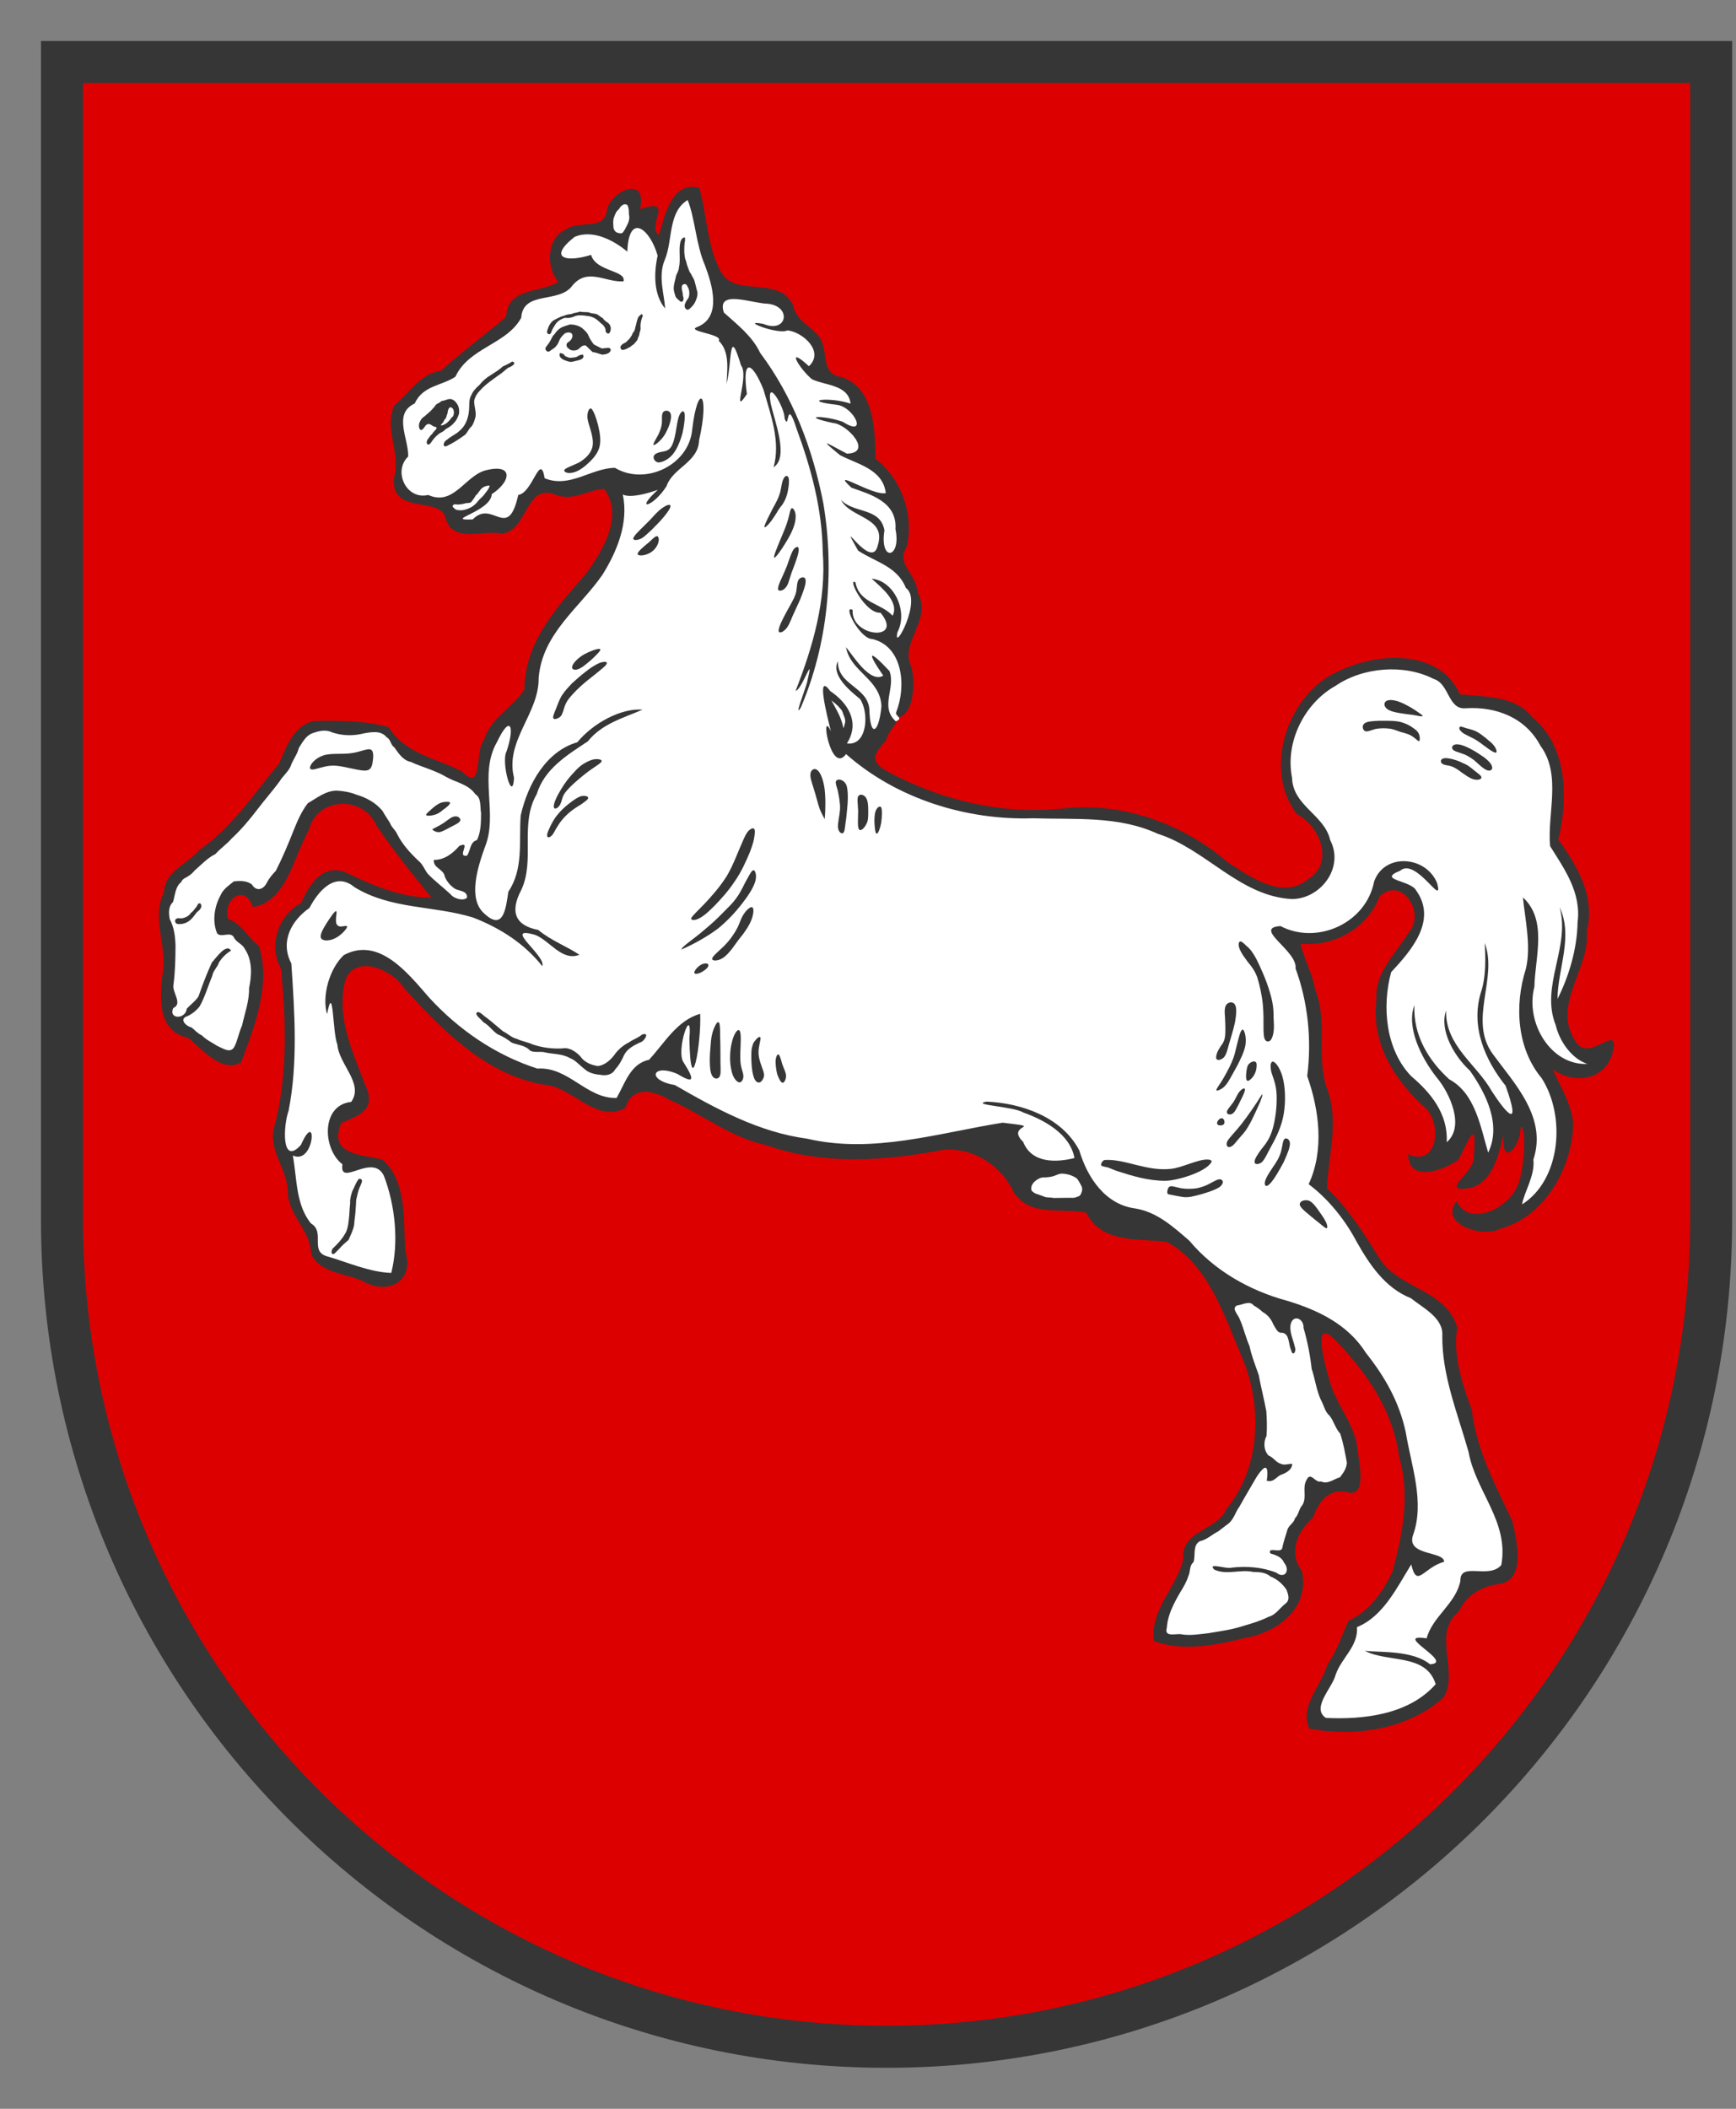
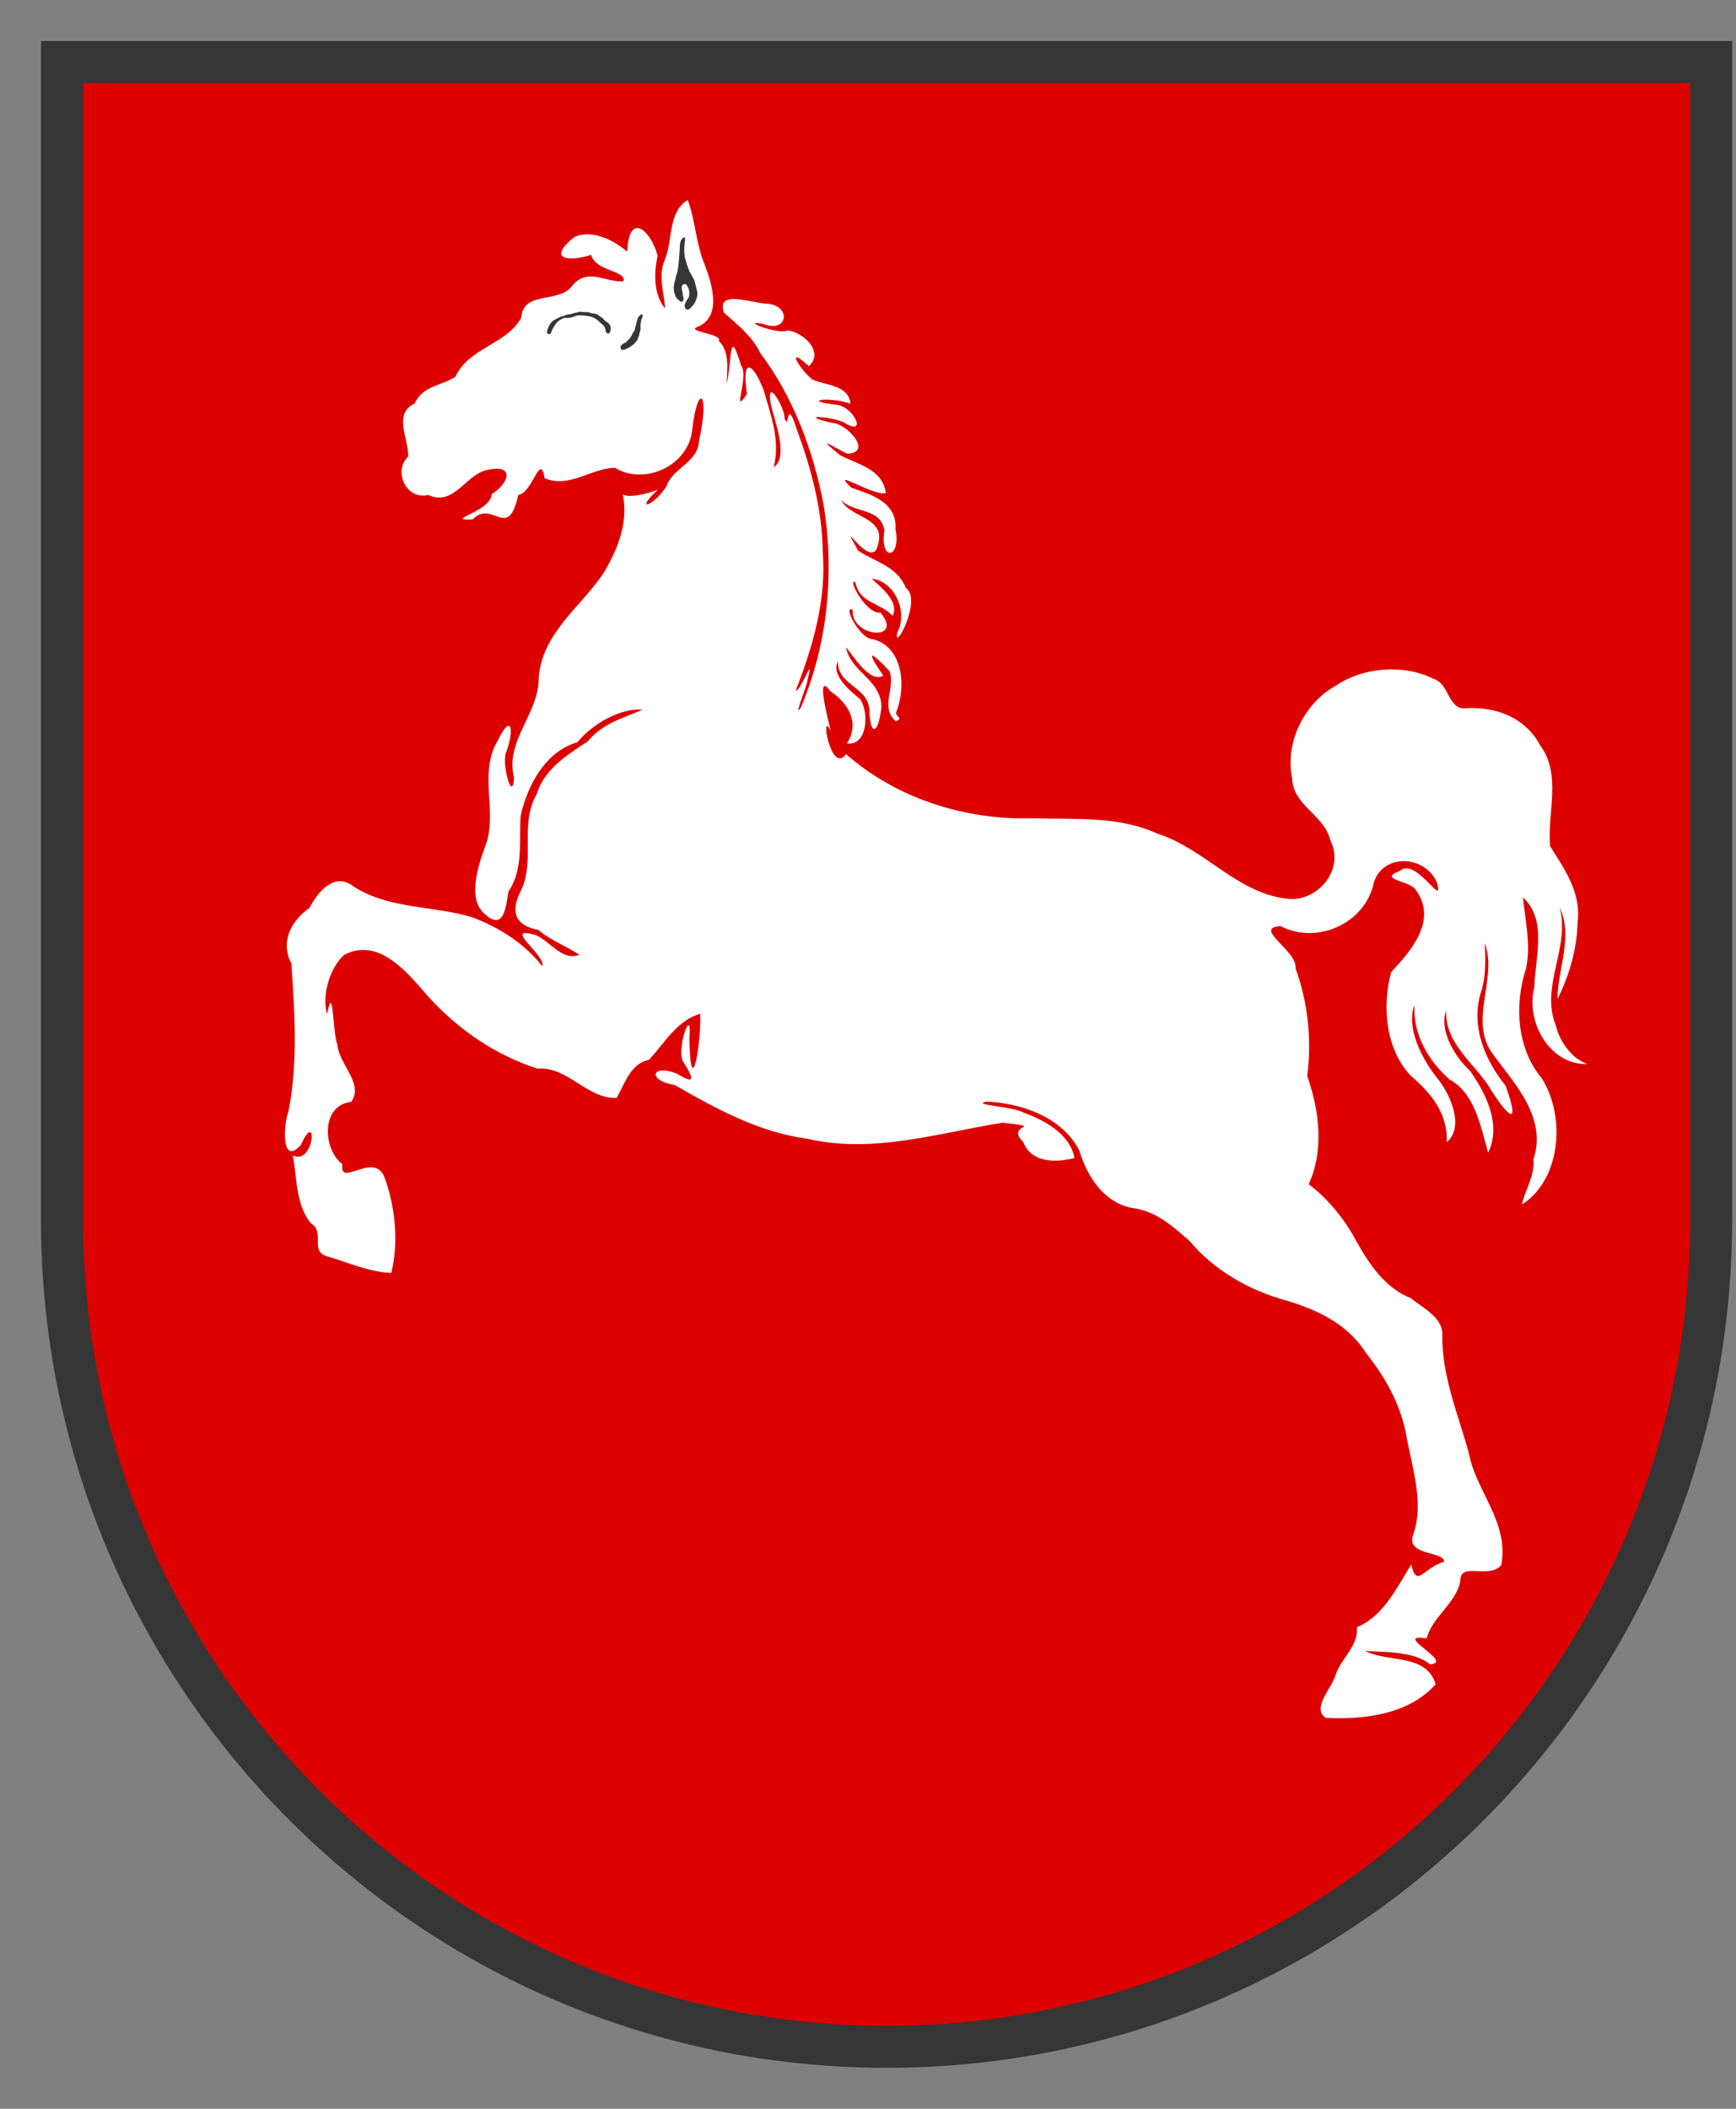
<svg xmlns="http://www.w3.org/2000/svg" width="28" height="34" viewBox="0 0 28 34" fill="none">
  <rect x="0" y="0" width="28" height="34" fill="#808080" stroke="none" />
  <path fill-rule="evenodd" clip-rule="evenodd" d="M1 1V19.669C1.003 27.032 6.956 33 14.3 33C21.643 33 27.597 27.032 27.599 19.669V1H1Z" fill="#DD0000" stroke="#363636" stroke-width="0.678" stroke-miterlimit="10" />
-   <path fill-rule="evenodd" clip-rule="evenodd" d="M14.497 11.565C14.746 11.496 14.761 11.008 14.703 10.76C14.492 10.356 15.05 10.005 14.798 9.543C14.786 9.258 14.439 9.089 14.625 8.816C14.749 8.284 14.525 7.709 14.119 7.393C14.115 6.917 14.096 6.256 13.574 6.079C13.226 6.036 13.37 5.675 13.224 5.446C13.069 5.24 12.841 5.179 12.784 4.904C12.528 4.427 11.829 4.821 11.609 4.35C11.4 3.941 11.399 3.448 11.278 3.029C10.841 2.911 10.719 3.473 10.629 3.789C10.411 3.641 10.909 3.166 10.322 3.374C10.445 2.833 9.903 3.054 9.794 3.354C9.771 3.745 9.342 3.531 9.113 3.707C8.814 3.843 8.806 4.327 9.008 4.543C8.74 4.723 8.178 4.627 8.164 5.108C7.816 5.405 7.459 5.66 7.114 5.977C6.781 6.017 6.606 6.337 6.362 6.534C6.184 6.916 6.473 7.295 6.355 7.698C6.283 8.319 7.125 7.986 7.187 8.363C7.319 8.771 7.802 8.532 8.091 8.605C8.523 8.554 8.468 7.778 8.965 7.977C9.235 8.09 9.511 7.887 9.743 7.883C10.068 8.307 9.716 8.894 9.446 9.256C8.997 9.776 8.459 10.348 8.459 11.111C8.277 11.411 7.908 11.569 7.802 11.942C7.653 12.107 7.798 12.789 7.454 12.44C7.039 12.219 6.54 12.163 6.27 11.724C5.891 11.616 5.456 11.616 5.065 11.624C4.736 11.696 4.617 12.04 4.501 12.311C4.112 12.776 3.732 13.355 3.212 13.706C3.021 13.936 2.655 14.042 2.643 14.392C2.43 14.812 2.719 15.286 2.615 15.746C2.574 16.156 2.562 16.63 3.039 16.736C3.276 16.934 3.581 17.301 3.888 17.13C4.108 16.541 4.371 15.878 4.178 15.252C3.99 15.114 3.905 14.89 3.677 14.817C3.586 14.502 3.95 14.235 4.08 14.626C4.629 14.528 4.732 13.818 4.983 13.378C5.116 12.845 5.862 12.823 6.07 13.307C6.336 13.703 6.677 14.125 6.96 14.474C6.456 14.473 5.984 14.262 5.545 14.052C5.178 13.94 4.984 14.277 4.856 14.56C4.49 14.754 4.319 15.244 4.533 15.62C4.612 16.451 4.639 17.293 4.442 18.102C4.283 18.541 4.654 18.831 4.641 19.245C4.675 19.624 5.007 19.837 5.017 20.213C5.17 20.555 5.616 20.517 5.915 20.688C6.322 20.872 6.687 20.613 6.533 20.158C6.51 19.672 6.558 19.02 6.165 18.695C5.856 18.614 5.284 18.63 5.503 18.106C5.792 17.98 6.082 17.896 5.888 17.488C5.684 16.95 5.415 16.395 5.572 15.792C5.749 15.374 6.342 15.642 6.523 15.938C7.142 16.616 7.837 17.326 8.77 17.488C9.23 17.512 9.604 18.119 10.086 17.864C10.195 17.508 10.519 17.57 10.791 17.729C11.316 17.958 11.779 18.338 12.348 18.459C13.265 18.789 14.258 18.72 15.199 18.541C15.685 18.49 16.152 18.784 16.352 19.227C16.63 19.63 17.129 19.468 17.52 19.552C17.768 20.052 18.358 19.964 18.819 20.022C19.476 20.378 19.738 21.181 20.018 21.85C20.37 22.645 20.339 23.656 19.782 24.328C19.626 24.691 19.045 24.66 19.084 25.146C18.99 25.568 18.543 25.963 18.609 26.455C19.063 26.637 19.623 26.521 20.092 26.406C20.59 26.322 21.134 25.933 20.998 25.329C20.774 25.032 20.922 24.695 21.173 24.475C21.272 24.215 21.41 24.014 21.699 24.048C22.075 24.189 21.911 23.56 21.891 23.334C21.837 22.933 21.533 22.633 21.436 22.231C21.36 21.966 21.147 21.181 21.565 21.634C22.051 22.146 22.471 22.747 22.567 23.492C22.748 24.106 22.619 24.743 22.46 25.34C22.301 25.669 22.08 25.984 21.75 26.13C21.641 26.372 21.566 26.612 21.409 26.839C21.312 27.18 20.948 27.523 21.12 27.871C21.856 28.009 22.711 27.885 23.287 27.365C23.536 26.934 23.09 26.343 23.526 25.986C23.663 25.698 23.91 25.571 24.212 25.533C24.609 25.442 24.463 24.841 24.396 24.534C24.125 23.954 23.813 23.387 23.737 22.727C23.581 22.307 23.431 21.851 23.503 21.403C23.323 20.777 22.532 20.784 22.231 20.259C21.988 19.873 21.741 19.476 21.402 19.159C21.421 18.636 21.606 18.08 21.402 17.55C21.223 17.046 21.422 16.469 21.212 15.956C21.168 15.695 21.031 15.456 20.974 15.214C21.508 15.27 22.052 14.973 22.251 14.454C22.593 14.113 23.012 14.712 22.718 15.038C22.518 15.376 22.17 15.669 22.2 16.121C22.107 16.843 22.526 17.458 23.019 17.89C23.272 18.211 23.145 18.815 22.713 18.607C22.714 19.087 23.31 18.863 23.528 18.691C23.725 18.296 23.823 18.031 23.766 18.698C23.737 18.937 23.2 19.232 23.718 19.153C24.089 19.049 24.176 18.597 24.255 18.282C24.2 18.844 24.523 18.505 24.527 18.175C24.619 18.115 24.597 18.897 24.464 19.143C24.308 19.488 23.697 19.787 23.494 19.367C23.199 19.73 23.917 19.969 24.202 19.809C24.904 19.619 25.351 18.853 25.374 18.129C25.352 17.798 25.166 17.523 25.043 17.239C25.376 17.483 25.863 17.428 26.002 17.001C26.16 16.412 25.628 17.183 25.403 16.777C25.027 16.192 25.648 15.625 25.593 15.016C25.737 14.465 25.435 13.947 25.133 13.539C25.299 12.859 25.279 12.025 24.71 11.559C24.43 11.205 23.937 11.241 23.545 11.193C23.221 10.459 22.225 10.516 21.608 10.814C20.791 11.149 20.342 12.385 20.922 13.13C21.294 13.317 21.529 13.928 21.09 14.179C20.691 14.515 20.154 14.131 19.799 13.9C19.081 13.281 18.13 12.939 17.184 13.031C16.185 13.148 15.161 12.903 14.282 12.42C14.011 12.258 14.116 12.134 14.289 11.94C14.331 11.785 14.444 11.701 14.497 11.565L14.497 11.565Z" fill="#363636" />
  <path fill-rule="evenodd" clip-rule="evenodd" d="M14.449 11.63C14.184 11.395 14.451 11.093 14.346 10.819C14.014 10.465 13.97 10.494 14.246 10.893C14.031 11.025 13.751 10.557 13.645 10.435C13.719 10.837 14.199 10.944 14.217 11.388C14.174 11.828 14.033 11.905 14.022 11.432C13.989 11.068 13.508 11.049 13.514 10.661C13.401 10.882 13.701 11.133 13.871 11.269C14.022 11.486 13.991 12.034 13.66 11.986C13.88 11.639 13.666 11.325 13.39 11.142C13.162 10.826 13.331 11.511 13.402 11.79C13.219 11.402 13.396 12.506 13.646 12.158C14.467 12.883 15.592 13.227 16.659 13.193C17.332 13.216 18.034 13.149 18.671 13.442C19.448 13.688 19.987 14.445 20.829 14.495C21.286 14.502 21.691 13.998 21.454 13.543C21.365 13.14 20.849 12.99 20.84 12.54C20.722 11.957 21.048 11.331 21.541 11.058C21.982 10.756 22.645 10.701 23.125 10.947C23.382 11.026 23.351 11.449 23.645 11.419C24.125 11.39 24.602 11.565 24.844 12.021C25.192 12.492 24.952 13.114 25.002 13.643C25.232 14.011 25.506 14.387 25.445 14.87C25.437 15.302 25.304 15.744 25.121 16.106C25.125 15.612 25.379 15.105 25.155 14.627C25.333 15.269 24.839 15.897 25.092 16.528C25.16 16.812 25.366 17.077 25.603 17.153C25.016 17.183 24.596 16.491 24.748 15.911C24.759 15.432 24.963 14.838 24.564 14.469C24.588 14.765 24.702 15.248 24.611 15.62C24.422 16.213 24.468 16.909 24.866 17.384C25.26 18.001 25.173 19.023 24.55 19.418C24.577 19.232 24.762 18.953 24.732 18.696C24.957 18.016 24.427 17.472 24.078 16.995C23.677 16.448 24.164 15.776 23.947 15.204C23.959 15.409 23.973 15.745 23.886 15.999C23.716 16.554 23.955 17.094 24.284 17.506C24.543 18.23 24.296 17.957 24.059 17.59C23.817 17.16 23.309 16.859 23.324 16.294C23.211 16.611 23.459 17.035 23.708 17.262C23.965 17.626 24.221 18.132 24.003 18.584C23.882 18.181 23.797 17.628 23.375 17.402C23.043 17.1 22.791 16.693 22.813 16.207C22.677 16.565 22.928 17.06 23.166 17.364C23.386 17.623 23.63 18.163 23.334 18.416C23.358 17.957 23.075 17.616 22.759 17.349C22.351 16.923 22.286 16.232 22.438 15.674C22.753 15.336 23.19 14.842 22.84 14.355C22.748 14.189 22.203 14.191 22.582 14.039C22.841 13.815 23.289 14.657 23.18 14.24C23.004 13.8 22.333 13.744 22.164 14.21C22.032 14.892 21.238 15.238 20.653 14.931C20.194 14.961 20.933 15.329 20.896 15.615C21.096 16.156 21.159 16.766 21.084 17.349C21.28 17.904 21.36 18.549 21.107 19.093C21.402 19.31 21.686 19.651 21.874 20.007C22.086 20.385 22.34 20.767 22.755 20.93C22.952 21.089 23.282 21.247 23.263 21.535C23.255 22.173 23.513 22.796 23.686 23.408C23.799 24.043 24.344 24.536 24.214 25.233C24.015 25.468 23.547 25.173 23.555 25.486C23.484 25.855 23.105 26.061 23.01 26.415C22.425 26.326 23.479 26.811 23.065 26.833C22.779 26.605 22.278 26.645 22.015 26.616C22.382 26.811 23.003 26.653 23.156 27.154C22.724 27.645 21.994 27.727 21.385 27.698C21.143 27.537 21.49 27.216 21.543 27C21.642 26.721 21.907 26.547 21.887 26.234C22.308 26.063 22.529 25.6 22.762 25.223C22.855 25.62 22.957 25.271 23.292 25.181C23.296 25.005 22.675 25.09 22.791 24.75C22.983 24.217 22.761 23.628 22.673 23.09C22.567 22.597 22.332 22.192 22.032 21.814C21.739 21.35 21.257 21.123 20.763 20.973C20.15 20.808 19.584 20.483 19.184 20.005C18.922 19.779 18.664 19.542 18.311 19.484C17.833 19.421 17.542 18.998 17.408 18.548C17.124 18.003 16.465 17.785 15.912 17.761C15.64 17.815 16.341 17.837 16.503 17.936C16.841 18.056 17.26 18.282 17.33 18.671C17.049 18.742 16.642 18.764 16.503 18.411C16.197 18.113 16.899 18.188 16.172 18.101C15.133 18.267 14.077 18.607 13.019 18.359C12.246 18.257 11.552 17.879 10.884 17.494C10.422 17.417 10.516 17.14 10.928 17.316C11.2 17.481 11.206 17.412 11.028 17.133C10.889 16.948 11.172 16.153 11.119 16.744C11.139 17.806 11.315 16.82 11.293 16.345C10.917 16.455 10.721 16.814 10.468 17.087C10.165 17.15 10.08 17.471 9.945 17.702C9.463 17.719 9.168 17.193 8.668 17.229C7.998 17.013 7.405 16.611 6.919 16.081C6.58 15.692 6.113 15.095 5.545 15.399C5.312 15.619 5.189 16.059 5.275 16.352C5.38 15.806 5.363 16.661 5.441 16.838C5.462 17.158 5.875 17.471 5.664 17.766C5.175 17.817 5.201 18.525 5.523 18.772C5.468 19.155 6.009 18.576 6.192 18.958C6.377 19.441 6.434 20.03 6.311 20.523C5.965 20.513 5.592 20.347 5.27 20.254C4.992 20.17 5.251 19.865 5.015 19.725C4.769 19.423 4.791 19 4.723 18.63C5.079 18.795 5.124 17.849 4.854 18.459C4.537 18.81 4.567 18.151 4.655 17.908C4.808 17.129 4.751 16.313 4.699 15.534C4.511 15.176 4.708 14.835 4.991 14.639C5.132 14.369 5.404 14.043 5.718 14.304C6.308 14.666 6.995 14.597 7.632 14.794C8.065 14.962 8.458 15.212 8.746 15.577C8.816 15.413 8.084 14.913 8.634 15.074C8.868 15.166 9.065 15.504 9.345 15.394C9.156 15.264 8.879 15.161 8.681 14.993C8.318 14.924 8.217 14.71 8.406 14.352C8.637 13.864 8.375 13.286 8.658 12.802C8.782 12.39 9.164 12.164 9.481 11.953C9.709 11.668 10.051 11.577 10.364 11.442C10.022 11.413 9.567 11.657 9.311 11.968C8.812 12.11 8.512 12.639 8.398 13.15C8.368 13.574 8.447 14.008 8.199 14.377C8.159 14.652 8.118 15.018 7.81 14.728C7.541 14.491 7.706 13.98 7.819 13.663C8.043 13.119 7.71 12.489 8.019 11.958C8.236 11.503 8.304 11.723 8.171 12.112C8.076 12.286 8.267 12.968 8.291 12.542C8.139 11.943 8.695 11.509 8.688 10.932C8.744 10.213 9.353 9.796 9.719 9.264C9.948 8.895 10.143 8.436 10.045 7.972C10.193 8.058 10.659 7.881 10.612 7.896C10.22 8.252 10.534 8.179 10.751 7.838C10.852 7.539 11.264 7.458 11.276 7.096C11.451 6.333 11.257 6.151 11.165 6.921C11.115 7.505 10.402 7.834 9.919 7.543C9.535 7.546 9.191 7.877 8.785 7.711C8.712 7.277 8.594 7.948 8.359 7.98C8.19 8.738 7.948 8.044 7.625 8.374C7.133 8.396 7.92 8.252 7.931 7.967C8.246 7.765 8.29 7.462 7.822 7.586C7.494 7.684 7.312 8.164 6.907 7.98C6.555 8.066 6.333 7.599 6.584 7.36C6.592 7.074 6.335 6.67 6.688 6.506C6.822 6.213 7.122 6.223 7.345 6.074C7.564 5.602 8.172 5.555 8.407 5.123C8.436 4.676 9.025 4.903 9.235 4.6C9.482 4.31 9.769 4.557 10.057 4.536C10.105 4.356 9.608 4.381 9.534 4.109C9.154 4.23 8.818 4.176 9.267 3.82C9.566 3.69 9.917 3.887 10.118 4.058C10.141 3.409 10.488 3.696 10.607 4.122C10.545 4.402 10.54 4.746 10.726 4.973C10.723 4.771 10.605 4.456 10.724 4.185C10.854 3.873 10.771 3.421 11.091 3.225C11.21 3.517 11.226 3.947 11.37 4.277C11.486 4.586 11.648 5.11 11.249 5.271C11.044 5.343 11.671 5.385 11.592 5.494C11.773 5.668 11.729 5.958 11.719 6.188C11.811 5.827 11.751 5.228 11.952 5.891C12.09 6.068 11.788 6.742 12.047 6.353C11.962 5.749 12.138 5.839 12.315 6.284C12.43 6.685 12.593 7.121 12.477 7.533C12.729 7.374 12.492 6.79 12.429 6.498C12.359 6.06 12.659 6.574 12.655 6.747C12.734 6.969 12.675 6.37 12.85 6.918C13.085 7.556 13.262 8.214 13.27 8.905C13.331 9.675 13.109 10.43 12.833 11.137C12.935 11.131 13.149 10.453 13.015 11.01C12.99 11.108 12.795 11.607 12.918 11.404C13.353 10.384 13.463 9.225 13.281 8.123C13.11 7.234 12.787 6.392 12.261 5.69C12.131 5.415 11.885 5.229 11.675 5.039C11.55 4.658 12.126 4.892 12.38 4.897C12.778 4.937 12.696 5.383 12.312 5.222C11.899 5.145 12.552 5.404 12.7 5.327C12.944 5.35 13.303 5.667 13.047 5.904C12.667 5.555 12.88 5.931 13.095 6.114C13.303 6.216 13.687 6.2 13.718 6.508C13.377 6.391 12.898 6.458 13.492 6.526C13.777 6.554 14.009 7.066 13.594 6.801C13.292 6.693 12.878 6.699 13.431 6.819C13.663 6.833 14.091 7.303 13.66 7.314C13.367 7.164 13.164 7.025 13.55 7.339C13.824 7.483 14.24 7.562 14.287 7.95C14.078 8.002 13.362 7.521 13.733 7.863C14.039 7.972 14.472 8.089 14.443 8.532C14.541 9.004 14.184 9.07 14.265 8.549C14.196 8.175 13.768 8.283 13.565 8.059C13.71 8.357 14.303 8.333 14.158 8.793C14.06 9.229 13.473 8.228 13.84 8.877C14.115 9.061 14.471 9.128 14.611 9.48C14.887 9.671 14.395 10.556 14.475 10.194C14.651 9.857 14.422 9.364 14.059 9.33C14.211 9.469 14.51 9.703 14.397 9.927C14.203 9.718 13.862 9.728 13.798 9.391C13.656 9.292 13.949 9.897 14.202 9.879C14.589 10.347 13.723 10.28 13.752 9.834C13.581 9.741 13.871 10.306 14.071 10.303C14.569 10.425 14.619 11.074 14.454 11.484C14.434 11.552 14.582 11.572 14.45 11.63L14.449 11.63Z" fill="white" />
-   <path fill-rule="evenodd" clip-rule="evenodd" d="M17.144 18.923C17.223 18.928 17.299 18.953 17.365 18.997C17.396 19.03 17.416 19.074 17.438 19.113C17.458 19.147 17.46 19.189 17.444 19.225C17.436 19.256 17.416 19.287 17.384 19.292C17.35 19.309 17.312 19.316 17.275 19.312C17.182 19.311 17.09 19.315 16.997 19.315C16.953 19.306 16.907 19.309 16.863 19.301C16.811 19.281 16.758 19.262 16.704 19.244C16.68 19.235 16.662 19.216 16.641 19.201C16.627 19.162 16.633 19.12 16.657 19.087C16.681 19.047 16.722 19.021 16.762 19C16.793 18.984 16.828 18.981 16.862 18.983C16.919 18.979 16.977 18.973 17.03 18.948C17.066 18.933 17.105 18.918 17.144 18.923ZM10.059 3.296C10.08 3.295 10.107 3.29 10.121 3.311C10.146 3.356 10.142 3.409 10.144 3.458C10.161 3.52 10.14 3.584 10.111 3.637C10.09 3.677 10.072 3.72 10.041 3.753C10.015 3.77 9.983 3.759 9.956 3.751C9.917 3.737 9.892 3.694 9.894 3.652C9.89 3.601 9.885 3.548 9.905 3.499C9.915 3.471 9.926 3.443 9.941 3.417C9.952 3.399 9.969 3.387 9.982 3.372C9.996 3.355 10.006 3.333 10.023 3.319L10.059 3.296ZM7.899 7.829C7.886 7.888 7.841 7.929 7.809 7.976C7.781 8.014 7.741 8.039 7.712 8.077C7.681 8.118 7.643 8.154 7.599 8.178C7.548 8.206 7.492 8.225 7.434 8.228C7.402 8.223 7.363 8.231 7.337 8.204L7.302 8.173C7.292 8.144 7.325 8.127 7.349 8.131C7.386 8.139 7.424 8.132 7.462 8.126C7.491 8.121 7.519 8.108 7.55 8.11C7.573 8.11 7.599 8.103 7.611 8.08C7.633 8.05 7.657 8.021 7.673 7.988C7.72 7.953 7.739 7.889 7.79 7.859C7.822 7.837 7.862 7.829 7.9 7.829L7.899 7.829ZM2.959 14.17C3.024 14.137 3.088 14.1 3.136 14.038C3.246 13.944 3.344 13.833 3.474 13.77C3.556 13.679 3.659 13.609 3.74 13.516C3.891 13.375 4.025 13.216 4.151 13.051C4.267 12.898 4.395 12.754 4.509 12.599C4.558 12.516 4.642 12.45 4.685 12.361C4.718 12.255 4.794 12.169 4.821 12.058C4.88 11.967 4.932 11.863 5.034 11.824C5.137 11.787 5.249 11.756 5.353 11.807C5.527 11.866 5.701 11.867 5.875 11.823C5.997 11.802 6.149 11.775 6.237 11.888C6.305 11.921 6.297 12.01 6.36 12.049C6.429 12.149 6.501 12.259 6.624 12.284C6.813 12.371 7.017 12.419 7.198 12.527C7.356 12.617 7.554 12.643 7.667 12.805C7.767 12.866 7.741 13.008 7.759 13.11C7.758 13.257 7.758 13.409 7.694 13.544C7.578 13.576 7.593 13.706 7.533 13.795C7.355 13.828 7.615 13.55 7.409 13.638C7.304 13.76 7.163 13.868 6.997 13.864C6.987 14.002 7.154 14.007 7.174 14.133C7.207 14.215 7.268 14.284 7.339 14.33C7.408 14.367 7.543 14.362 7.532 14.473C7.475 14.534 7.319 14.489 7.264 14.415C7.143 14.302 7.009 14.204 6.896 14.084C6.848 14.019 6.818 13.934 6.752 13.881C6.62 13.756 6.494 13.62 6.411 13.458C6.381 13.383 6.314 13.341 6.287 13.263C6.246 13.197 6.206 13.142 6.169 13.073C6.057 12.939 5.907 12.859 5.747 12.812C5.645 12.77 5.53 12.752 5.423 12.747C5.249 12.752 5.111 12.866 4.965 12.95C4.863 13.082 4.797 13.236 4.735 13.39C4.648 13.611 4.556 13.829 4.449 14.04C4.394 14.097 4.34 14.16 4.302 14.236C4.243 14.348 4.134 14.376 4.063 14.261C3.982 14.196 3.865 14.2 3.772 14.21C3.692 14.276 3.595 14.338 3.554 14.441C3.456 14.621 3.422 14.855 3.501 15.047C3.568 15.131 3.728 14.998 3.78 15.128C3.824 15.199 3.912 15.223 3.948 15.299C4.073 15.483 4.062 15.723 4.017 15.933C4.022 16.14 3.947 16.336 3.904 16.535C3.852 16.646 3.834 16.773 3.779 16.879C3.714 16.993 3.591 16.899 3.504 16.863C3.419 16.808 3.327 16.766 3.255 16.693C3.191 16.665 3.144 16.61 3.088 16.564C3.022 16.555 2.894 16.452 2.994 16.395C3.082 16.363 3.161 16.301 3.219 16.227C3.305 16.077 3.354 15.899 3.423 15.736C3.437 15.649 3.508 15.596 3.533 15.514C3.584 15.438 3.648 15.372 3.727 15.327C3.653 15.204 3.494 15.432 3.417 15.519C3.336 15.695 3.266 15.88 3.202 16.064C3.152 16.143 3.071 16.199 3.013 16.262C2.99 16.443 2.712 16.433 2.795 16.252C2.951 16.184 2.778 16.004 2.797 15.883C2.825 15.674 2.83 15.461 2.831 15.25C2.827 15.101 2.808 14.951 2.738 14.819C2.72 14.724 2.714 14.613 2.79 14.545C2.826 14.431 2.825 14.295 2.927 14.218C2.93 14.191 2.952 14.181 2.968 14.166L2.959 14.17ZM20.842 23.602C20.776 23.598 20.718 23.631 20.655 23.599C20.58 23.579 20.536 23.494 20.46 23.467C20.382 23.384 20.375 23.25 20.428 23.15C20.437 23.02 20.434 22.89 20.425 22.757C20.39 22.561 20.338 22.368 20.303 22.173C20.25 22.018 20.187 21.866 20.154 21.704C20.091 21.562 20.058 21.409 19.995 21.267C19.973 21.201 19.853 21.09 19.954 21.047C20.043 21.04 20.155 20.96 20.223 21.05C20.272 21.075 20.323 21.113 20.365 21.153C20.445 21.197 20.504 21.268 20.538 21.355C20.578 21.413 20.602 21.5 20.684 21.488C20.803 21.509 20.778 21.674 20.824 21.765C20.848 21.882 20.917 21.792 20.884 21.715C20.858 21.588 20.784 21.46 20.823 21.33C20.876 21.189 21.033 21.27 21.025 21.41C21.088 21.626 21.131 21.847 21.156 22.07C21.211 22.234 21.233 22.414 21.304 22.57C21.352 22.65 21.368 22.762 21.443 22.823C21.514 22.912 21.538 23.03 21.616 23.114C21.667 23.264 21.694 23.425 21.724 23.581C21.719 23.677 21.667 23.746 21.612 23.818C21.51 23.847 21.416 23.937 21.306 23.885C21.207 23.914 21.14 23.712 21.071 23.866C21 23.991 21.084 24.143 21.006 24.266C20.95 24.326 20.947 24.422 20.886 24.48C20.87 24.558 20.78 24.593 20.762 24.674C20.731 24.771 20.7 24.867 20.679 24.968C20.643 25.043 20.444 24.933 20.488 25.045C20.574 25.072 20.671 25.099 20.709 25.193C20.818 25.323 20.718 25.462 20.588 25.357C20.359 25.266 20.106 25.247 19.865 25.275C19.784 25.304 19.467 25.183 19.584 25.306C19.785 25.4 20.002 25.298 20.21 25.344C20.309 25.346 20.412 25.349 20.492 25.418C20.599 25.461 20.686 25.535 20.751 25.633C20.777 25.707 20.811 25.793 20.737 25.852C20.643 25.922 20.579 26.037 20.46 26.068C20.326 26.135 20.181 26.178 20.038 26.219C19.86 26.278 19.673 26.3 19.489 26.332C19.35 26.348 19.21 26.371 19.072 26.353C18.984 26.325 18.771 26.414 18.82 26.244C18.833 26.035 18.934 25.85 19.035 25.674C19.087 25.591 19.136 25.509 19.166 25.414C19.204 25.34 19.179 25.243 19.25 25.187C19.287 25.076 19.232 24.913 19.353 24.849C19.466 24.825 19.55 24.739 19.651 24.689C19.701 24.648 19.75 24.615 19.801 24.574C19.9 24.506 19.922 24.382 19.992 24.29C20.072 24.145 20.157 24.004 20.24 23.86C20.273 23.802 20.306 23.751 20.353 23.701C20.466 23.579 20.445 23.792 20.431 23.873C20.532 23.902 20.569 23.833 20.645 23.785C20.726 23.755 20.836 23.709 20.843 23.604L20.842 23.602ZM13.409 11.292C13.424 11.307 13.443 11.318 13.459 11.332C13.476 11.348 13.495 11.363 13.512 11.379C13.53 11.399 13.549 11.418 13.566 11.439C13.573 11.448 13.581 11.458 13.585 11.47C13.592 11.484 13.597 11.499 13.601 11.514C13.606 11.533 13.617 11.55 13.622 11.569C13.633 11.601 13.638 11.638 13.625 11.671C13.62 11.69 13.616 11.709 13.61 11.728C13.606 11.736 13.602 11.743 13.601 11.729C13.587 11.658 13.563 11.59 13.533 11.525C13.496 11.445 13.45 11.37 13.409 11.292Z" fill="white" />
-   <path fill-rule="evenodd" clip-rule="evenodd" d="M11.045 3.826C10.993 3.831 10.973 3.892 10.967 3.938C10.949 4.064 10.979 4.193 10.95 4.318C10.947 4.366 10.92 4.404 10.904 4.446C10.895 4.5 10.877 4.552 10.869 4.607C10.861 4.656 10.87 4.707 10.888 4.753C10.892 4.783 10.909 4.808 10.933 4.825L10.975 4.863C11.032 4.878 11.032 4.805 11.014 4.769C11.018 4.719 10.99 4.674 10.997 4.626C10.995 4.575 11.071 4.561 11.083 4.61C11.121 4.664 11.128 4.738 11.106 4.8C11.084 4.829 11.063 4.861 11.05 4.896C11.025 4.943 11.065 5.022 11.119 4.982C11.158 4.947 11.198 4.908 11.218 4.856C11.243 4.799 11.264 4.731 11.237 4.671C11.229 4.627 11.216 4.585 11.205 4.542C11.195 4.495 11.162 4.46 11.146 4.416C11.12 4.39 11.112 4.355 11.099 4.321C11.084 4.283 11.072 4.244 11.064 4.205C11.042 4.163 11.043 4.115 11.037 4.068C11.036 4.019 11.037 3.968 11.042 3.917C11.05 3.887 11.053 3.857 11.045 3.826ZM9.362 5.023C9.315 5.041 9.263 5.04 9.217 5.063C9.175 5.067 9.133 5.072 9.094 5.092C9.036 5.104 8.985 5.137 8.932 5.163C8.874 5.2 8.845 5.267 8.826 5.332C8.805 5.383 8.876 5.415 8.89 5.358C8.904 5.315 8.928 5.277 8.952 5.239C8.972 5.206 9 5.178 9.033 5.158C9.067 5.141 9.102 5.118 9.141 5.126C9.189 5.129 9.236 5.116 9.279 5.095C9.324 5.08 9.373 5.082 9.42 5.087C9.464 5.096 9.511 5.093 9.553 5.114C9.606 5.13 9.648 5.169 9.687 5.208C9.725 5.232 9.757 5.27 9.767 5.316C9.758 5.361 9.816 5.408 9.838 5.354C9.864 5.304 9.851 5.237 9.806 5.205C9.774 5.184 9.743 5.163 9.722 5.129C9.685 5.113 9.658 5.078 9.62 5.064C9.581 5.05 9.537 5.059 9.501 5.036C9.457 5.03 9.412 5.035 9.368 5.027L9.362 5.023ZM10.347 5.064C10.326 5.087 10.294 5.1 10.287 5.134C10.267 5.182 10.262 5.235 10.245 5.284C10.246 5.308 10.231 5.329 10.223 5.35C10.198 5.365 10.201 5.395 10.185 5.416C10.168 5.434 10.162 5.459 10.141 5.472C10.118 5.494 10.1 5.523 10.068 5.532C10.046 5.545 10.023 5.559 10.01 5.583C10.001 5.609 10.016 5.647 10.048 5.642C10.082 5.638 10.113 5.621 10.142 5.604C10.163 5.598 10.18 5.58 10.196 5.568C10.221 5.555 10.238 5.534 10.255 5.513C10.269 5.496 10.285 5.48 10.287 5.457C10.294 5.44 10.301 5.424 10.308 5.408C10.315 5.39 10.312 5.361 10.325 5.343C10.329 5.319 10.336 5.296 10.33 5.272C10.329 5.212 10.341 5.152 10.366 5.097C10.371 5.083 10.359 5.069 10.347 5.064Z" fill="#363636" />
-   <path fill-rule="evenodd" clip-rule="evenodd" d="M9.19 5.231C9.147 5.249 9.102 5.257 9.059 5.278C9.011 5.303 8.971 5.344 8.942 5.391C8.909 5.414 8.899 5.459 8.877 5.492C8.859 5.53 8.83 5.56 8.807 5.594C8.773 5.637 8.835 5.696 8.872 5.657C8.908 5.63 8.948 5.613 8.974 5.574C9.004 5.544 9.014 5.5 9.034 5.462C9.056 5.43 9.085 5.394 9.118 5.371C9.154 5.357 9.209 5.349 9.23 5.392C9.245 5.44 9.209 5.487 9.172 5.513C9.126 5.531 9.127 5.593 9.169 5.617C9.203 5.655 9.256 5.657 9.301 5.644C9.348 5.629 9.372 5.572 9.423 5.57C9.452 5.562 9.467 5.591 9.486 5.607L9.557 5.676C9.612 5.681 9.662 5.706 9.714 5.718C9.759 5.715 9.815 5.707 9.842 5.666C9.873 5.619 9.815 5.597 9.78 5.612C9.748 5.61 9.713 5.628 9.685 5.608L9.579 5.554C9.541 5.506 9.506 5.454 9.485 5.395C9.46 5.351 9.42 5.317 9.383 5.285C9.326 5.247 9.257 5.231 9.19 5.231ZM9.03 5.694C9.025 5.711 9.022 5.73 9.03 5.746C9.045 5.779 9.079 5.796 9.11 5.809C9.136 5.819 9.163 5.828 9.19 5.834C9.227 5.838 9.263 5.825 9.298 5.816C9.317 5.814 9.335 5.805 9.354 5.801C9.377 5.794 9.403 5.781 9.41 5.755C9.415 5.741 9.405 5.729 9.402 5.717C9.371 5.716 9.341 5.728 9.315 5.746C9.301 5.755 9.286 5.762 9.269 5.761C9.246 5.764 9.224 5.769 9.2 5.768C9.176 5.771 9.155 5.756 9.132 5.75C9.123 5.741 9.106 5.74 9.103 5.725C9.094 5.71 9.078 5.703 9.063 5.698C9.052 5.696 9.041 5.694 9.03 5.694ZM8.261 5.829C8.212 5.863 8.158 5.885 8.105 5.911C8.05 5.967 7.979 6.004 7.916 6.047C7.846 6.088 7.784 6.142 7.734 6.205C7.68 6.254 7.631 6.302 7.602 6.37C7.555 6.449 7.575 6.545 7.563 6.632C7.551 6.75 7.506 6.868 7.415 6.943C7.354 7.005 7.27 7.033 7.207 7.093C7.162 7.108 7.122 7.213 7.2 7.194C7.306 7.145 7.405 7.08 7.5 7.011C7.542 6.972 7.559 6.913 7.604 6.877C7.64 6.829 7.658 6.77 7.671 6.712C7.681 6.63 7.647 6.55 7.648 6.469C7.657 6.394 7.704 6.333 7.755 6.282C7.839 6.19 7.945 6.122 8.044 6.048C8.101 6.015 8.146 5.964 8.2 5.927C8.237 5.918 8.346 5.856 8.268 5.831L8.261 5.829V5.829ZM7.249 6.434C7.204 6.438 7.164 6.464 7.12 6.465C7.096 6.496 7.056 6.501 7.03 6.527C7.006 6.565 6.974 6.594 6.945 6.627C6.911 6.659 6.875 6.687 6.841 6.718C6.801 6.74 6.777 6.782 6.762 6.825C6.754 6.859 6.753 6.902 6.779 6.928C6.809 6.944 6.831 6.907 6.847 6.885C6.864 6.855 6.897 6.826 6.932 6.839C6.965 6.851 6.989 6.884 7.026 6.882C7.07 6.904 7.005 6.947 6.988 6.969C6.974 7.003 6.939 7.018 6.925 7.05C6.899 7.079 6.86 7.131 6.898 7.167C6.941 7.176 6.958 7.118 6.982 7.094C7.01 7.051 7.049 7.019 7.088 6.988C7.122 6.97 7.157 6.955 7.183 6.924C7.212 6.901 7.248 6.889 7.275 6.863C7.305 6.844 7.325 6.812 7.35 6.786C7.373 6.75 7.392 6.71 7.404 6.668C7.409 6.622 7.405 6.575 7.385 6.533C7.359 6.485 7.317 6.436 7.26 6.433L7.255 6.433L7.249 6.434ZM9.525 6.586C9.496 6.587 9.474 6.652 9.474 6.711C9.474 6.774 9.495 6.831 9.521 6.917C9.547 7.003 9.579 7.124 9.552 7.219C9.522 7.319 9.44 7.397 9.341 7.456C9.241 7.505 9.131 7.541 9.105 7.573C9.083 7.604 9.145 7.637 9.219 7.623C9.293 7.614 9.371 7.569 9.457 7.496C9.54 7.424 9.629 7.333 9.664 7.224C9.699 7.111 9.677 6.987 9.647 6.856C9.617 6.733 9.568 6.612 9.538 6.589C9.533 6.586 9.53 6.586 9.525 6.586ZM10.751 6.622C10.733 6.621 10.714 6.628 10.7 6.64C10.666 6.676 10.68 6.752 10.676 6.815C10.671 6.879 10.653 6.929 10.622 7.001C10.584 7.073 10.527 7.16 10.54 7.174C10.557 7.183 10.648 7.12 10.717 7.016C10.782 6.908 10.835 6.765 10.822 6.688C10.814 6.643 10.783 6.623 10.751 6.622ZM11.012 6.632C10.993 6.635 10.97 6.664 10.954 6.703C10.928 6.771 10.915 6.87 10.898 6.97C10.88 7.074 10.853 7.174 10.81 7.224C10.767 7.274 10.707 7.279 10.655 7.288C10.602 7.3 10.558 7.317 10.545 7.354C10.532 7.386 10.557 7.446 10.618 7.456C10.675 7.456 10.776 7.415 10.849 7.328C10.923 7.238 10.975 7.106 11.01 6.975C11.04 6.839 11.052 6.707 11.039 6.657C11.032 6.639 11.024 6.63 11.012 6.632ZM12.682 7.674C12.666 7.676 12.65 7.692 12.639 7.717C12.608 7.767 12.604 7.857 12.583 7.938C12.561 8.02 12.522 8.094 12.461 8.203C12.409 8.306 12.341 8.437 12.332 8.482C12.319 8.528 12.367 8.486 12.41 8.436C12.454 8.387 12.492 8.319 12.527 8.269C12.557 8.214 12.586 8.175 12.617 8.139C12.643 8.098 12.669 8.057 12.695 7.971C12.716 7.89 12.734 7.766 12.721 7.712C12.715 7.683 12.699 7.672 12.682 7.674ZM10.775 8.142C10.753 8.147 10.724 8.162 10.698 8.18C10.641 8.216 10.598 8.261 10.554 8.307C10.511 8.356 10.468 8.401 10.398 8.469C10.329 8.537 10.233 8.627 10.216 8.673C10.203 8.718 10.273 8.713 10.338 8.685C10.398 8.654 10.454 8.592 10.515 8.538C10.576 8.475 10.639 8.415 10.7 8.342C10.761 8.27 10.819 8.188 10.814 8.157C10.814 8.141 10.798 8.136 10.775 8.142ZM12.771 8.193C12.745 8.202 12.736 8.288 12.71 8.378C12.684 8.473 12.635 8.587 12.583 8.709C12.531 8.836 12.47 8.978 12.488 8.991C12.505 9 12.597 8.876 12.676 8.744C12.758 8.613 12.823 8.474 12.831 8.366C12.845 8.257 12.796 8.188 12.771 8.193ZM10.591 8.645C10.563 8.649 10.52 8.694 10.46 8.749C10.386 8.808 10.289 8.891 10.284 8.927C10.28 8.964 10.371 8.964 10.445 8.932C10.482 8.918 10.515 8.896 10.544 8.869C10.572 8.841 10.595 8.809 10.61 8.772C10.636 8.713 10.627 8.654 10.601 8.645C10.598 8.644 10.595 8.644 10.591 8.645ZM12.86 8.818C12.844 8.817 12.821 8.832 12.799 8.859C12.76 8.918 12.729 9.023 12.695 9.118C12.656 9.218 12.613 9.307 12.583 9.375C12.553 9.447 12.537 9.498 12.558 9.517C12.578 9.533 12.639 9.52 12.673 9.471C12.712 9.431 12.726 9.358 12.765 9.24C12.809 9.122 12.877 8.954 12.882 8.877C12.886 8.838 12.876 8.82 12.86 8.818ZM12.95 9.309C12.927 9.308 12.899 9.322 12.882 9.344C12.852 9.389 12.856 9.467 12.843 9.535C12.83 9.603 12.799 9.661 12.734 9.779C12.67 9.892 12.574 10.068 12.561 10.145C12.544 10.222 12.614 10.204 12.666 10.15C12.718 10.1 12.748 10.018 12.782 9.936C12.817 9.855 12.856 9.778 12.904 9.67C12.948 9.556 13.003 9.421 12.994 9.357C12.992 9.323 12.974 9.309 12.95 9.309ZM9.669 10.462C9.629 10.458 9.52 10.497 9.425 10.548C9.326 10.604 9.244 10.689 9.231 10.739C9.213 10.789 9.26 10.812 9.321 10.79C9.381 10.772 9.457 10.707 9.54 10.635C9.618 10.562 9.698 10.485 9.681 10.467C9.677 10.464 9.673 10.462 9.669 10.462ZM9.767 10.671C9.745 10.668 9.708 10.675 9.669 10.689C9.596 10.721 9.519 10.77 9.441 10.834C9.363 10.893 9.289 10.96 9.224 11.019C9.164 11.084 9.111 11.137 9.069 11.205H9.066C9.023 11.277 8.99 11.368 8.964 11.436C8.934 11.508 8.91 11.563 8.928 11.586C8.945 11.604 9.008 11.586 9.047 11.545C9.077 11.505 9.09 11.438 9.108 11.388C9.129 11.329 9.158 11.281 9.21 11.223C9.262 11.164 9.333 11.089 9.446 10.994C9.563 10.899 9.726 10.776 9.774 10.722C9.796 10.69 9.788 10.675 9.767 10.671ZM22.403 11.288C22.37 11.293 22.348 11.306 22.337 11.326C22.316 11.363 22.339 11.422 22.413 11.454C22.491 11.49 22.625 11.504 22.712 11.517C22.807 11.526 22.855 11.54 22.89 11.545C22.92 11.551 22.938 11.55 22.95 11.54C22.812 11.431 22.649 11.34 22.537 11.304C22.48 11.288 22.436 11.284 22.403 11.288ZM22.243 11.621C22.138 11.626 22.043 11.63 22.004 11.667C21.961 11.703 21.98 11.771 22.019 11.789C22.058 11.802 22.117 11.771 22.187 11.753C22.26 11.739 22.344 11.739 22.413 11.748C22.482 11.757 22.539 11.786 22.6 11.804C22.665 11.822 22.728 11.836 22.78 11.873C22.832 11.904 22.868 11.953 22.89 11.949C22.903 11.94 22.906 11.872 22.88 11.822C22.854 11.772 22.798 11.741 22.746 11.705C22.686 11.673 22.628 11.645 22.542 11.631C22.455 11.618 22.347 11.621 22.243 11.621ZM23.558 11.715C23.552 11.716 23.547 11.719 23.544 11.723C23.526 11.741 23.544 11.775 23.582 11.807C23.626 11.843 23.7 11.872 23.77 11.909C23.836 11.944 23.89 11.989 23.959 12.038C24.024 12.088 24.099 12.139 24.13 12.135C24.151 12.126 24.13 12.06 24.091 12.015C24.056 11.97 24.008 11.94 23.969 11.903C23.926 11.872 23.887 11.836 23.831 11.804C23.779 11.773 23.703 11.754 23.651 11.741C23.605 11.727 23.576 11.714 23.558 11.715ZM23.5 12C23.432 12.001 23.408 12.044 23.427 12.076C23.444 12.113 23.522 12.125 23.587 12.152C23.652 12.171 23.707 12.207 23.777 12.257C23.843 12.315 23.925 12.397 23.986 12.419C24.043 12.438 24.081 12.406 24.064 12.356C24.051 12.306 23.985 12.238 23.877 12.17C23.773 12.098 23.622 12.016 23.531 12.003C23.521 12.001 23.51 12 23.5 12ZM23.305 12.224C23.236 12.228 23.226 12.28 23.256 12.308C23.287 12.339 23.36 12.338 23.412 12.356C23.472 12.379 23.521 12.412 23.573 12.453C23.633 12.493 23.7 12.546 23.765 12.564C23.83 12.582 23.894 12.568 23.894 12.536C23.898 12.509 23.838 12.47 23.782 12.425C23.73 12.384 23.686 12.339 23.595 12.303C23.508 12.257 23.374 12.219 23.305 12.224ZM9.623 12.239C9.607 12.239 9.59 12.242 9.574 12.244C9.509 12.258 9.456 12.289 9.404 12.32C9.347 12.357 9.306 12.397 9.246 12.465C9.18 12.533 9.107 12.627 9.046 12.732C8.981 12.836 8.928 12.954 8.932 13.004C8.932 13.054 8.984 13.04 9.015 12.999C9.049 12.963 9.058 12.904 9.075 12.854C9.093 12.804 9.119 12.769 9.192 12.692C9.266 12.619 9.387 12.514 9.491 12.437C9.6 12.356 9.694 12.307 9.703 12.275C9.71 12.251 9.67 12.239 9.623 12.239H9.623ZM13.14 12.399C13.105 12.4 13.075 12.434 13.072 12.478C13.063 12.537 13.095 12.616 13.126 12.72C13.16 12.824 13.19 12.954 13.22 13.04C13.251 13.12 13.284 13.169 13.301 13.208C13.318 13.024 13.316 12.844 13.298 12.704C13.272 12.541 13.225 12.444 13.177 12.412C13.164 12.404 13.152 12.399 13.14 12.399ZM13.529 12.569C13.518 12.569 13.507 12.573 13.498 12.579C13.463 12.602 13.484 12.651 13.51 12.737C13.527 12.819 13.553 12.937 13.549 13.05C13.54 13.159 13.511 13.271 13.515 13.339C13.524 13.416 13.572 13.449 13.598 13.431C13.624 13.413 13.628 13.344 13.636 13.281C13.645 13.222 13.654 13.163 13.663 13.05C13.676 12.932 13.684 12.756 13.653 12.661C13.624 12.593 13.568 12.568 13.529 12.569ZM13.887 12.813C13.87 12.814 13.853 12.821 13.843 12.836C13.821 12.872 13.836 12.959 13.841 13.073C13.841 13.19 13.827 13.325 13.853 13.37C13.879 13.411 13.939 13.353 13.969 13.294C14.004 13.239 14.004 13.172 14.004 13.09C14.004 13.013 14.004 12.919 13.969 12.864C13.948 12.83 13.915 12.812 13.887 12.813ZM9.416 12.831C9.403 12.832 9.389 12.833 9.375 12.836C9.314 12.854 9.245 12.904 9.176 12.958C9.106 13.013 9.041 13.071 8.971 13.162C8.902 13.256 8.839 13.392 8.825 13.451C8.817 13.519 8.864 13.508 8.898 13.472C8.933 13.44 8.95 13.385 8.993 13.322C9.032 13.254 9.094 13.18 9.159 13.121C9.228 13.058 9.3 13.014 9.365 12.974C9.43 12.928 9.487 12.892 9.487 12.864C9.487 12.844 9.456 12.831 9.416 12.831ZM14.191 13.005C14.166 13.004 14.134 13.04 14.118 13.091C14.101 13.159 14.1 13.25 14.108 13.322C14.113 13.395 14.126 13.453 14.147 13.439C14.164 13.435 14.196 13.359 14.213 13.264C14.226 13.173 14.23 13.053 14.213 13.017C14.206 13.008 14.2 13.005 14.191 13.005ZM12.145 13.355C12.127 13.354 12.101 13.369 12.075 13.393C12.044 13.425 12.015 13.475 11.963 13.602C11.906 13.725 11.833 13.935 11.725 14.12C11.612 14.301 11.467 14.462 11.355 14.58C11.242 14.698 11.161 14.77 11.148 14.806C11.144 14.843 11.212 14.843 11.277 14.806C11.351 14.77 11.425 14.703 11.525 14.603C11.625 14.499 11.747 14.368 11.851 14.209C11.96 14.055 12.04 13.869 12.092 13.746C12.14 13.62 12.159 13.553 12.167 13.49C12.176 13.431 12.18 13.376 12.162 13.363C12.158 13.358 12.152 13.355 12.145 13.355ZM12.15 14.031C12.133 14.033 12.114 14.06 12.092 14.097C12.066 14.147 12.027 14.21 11.992 14.283C11.957 14.351 11.924 14.418 11.868 14.491C11.82 14.559 11.745 14.631 11.659 14.717C11.576 14.803 11.473 14.899 11.364 14.989C11.256 15.084 11.135 15.169 11.07 15.223C11.009 15.271 10.995 15.292 10.99 15.309C11.21 15.214 11.417 15.093 11.581 14.971C11.741 14.84 11.859 14.709 11.963 14.577C12.062 14.45 12.149 14.319 12.179 14.219C12.21 14.119 12.184 14.054 12.167 14.036C12.165 14.034 12.162 14.033 12.159 14.032C12.156 14.031 12.153 14.03 12.15 14.031ZM12.126 14.626C12.095 14.623 12.036 14.676 11.995 14.74C11.951 14.803 11.93 14.888 11.895 14.956C11.856 15.033 11.807 15.102 11.764 15.157C11.72 15.211 11.672 15.261 11.62 15.307C11.559 15.365 11.486 15.427 11.486 15.459C11.486 15.495 11.565 15.495 11.635 15.459C11.704 15.423 11.761 15.356 11.817 15.284C11.869 15.211 11.921 15.138 11.978 15.07C12.03 14.998 12.082 14.925 12.116 14.839C12.151 14.753 12.166 14.653 12.136 14.631C12.133 14.628 12.13 14.626 12.126 14.626ZM5.42 14.689C5.394 14.693 5.329 14.79 5.264 14.89C5.203 14.989 5.151 15.083 5.181 15.129C5.212 15.177 5.316 15.173 5.412 15.124C5.508 15.074 5.588 14.98 5.597 14.948C5.61 14.912 5.543 14.938 5.495 14.938C5.451 14.938 5.419 14.908 5.419 14.849C5.415 14.79 5.441 14.689 5.419 14.689H5.42ZM20.007 15.179C20.004 15.179 20 15.18 19.997 15.182C19.971 15.191 19.972 15.256 20.002 15.319C20.028 15.378 20.079 15.446 20.126 15.51C20.178 15.573 20.236 15.641 20.279 15.759C20.318 15.883 20.356 16.059 20.369 16.204C20.382 16.352 20.379 16.469 20.379 16.554C20.379 16.654 20.382 16.727 20.404 16.763C20.425 16.799 20.465 16.8 20.491 16.773C20.517 16.746 20.534 16.692 20.542 16.633C20.551 16.57 20.547 16.505 20.542 16.41C20.542 16.31 20.54 16.189 20.484 16.008C20.436 15.831 20.334 15.6 20.265 15.464C20.191 15.328 20.148 15.287 20.104 15.251C20.063 15.211 20.03 15.178 20.007 15.179ZM11.384 15.533C11.361 15.533 11.332 15.54 11.304 15.556C11.248 15.588 11.195 15.654 11.199 15.686C11.209 15.713 11.27 15.7 11.326 15.668C11.382 15.636 11.434 15.588 11.425 15.556C11.423 15.542 11.407 15.534 11.384 15.533ZM19.854 16.161C19.828 16.162 19.801 16.174 19.783 16.194C19.748 16.239 19.75 16.306 19.759 16.415C19.763 16.519 19.771 16.656 19.754 16.738C19.737 16.82 19.697 16.847 19.666 16.906C19.632 16.955 19.603 17.042 19.62 17.073C19.642 17.105 19.703 17.086 19.742 17.046C19.776 17.005 19.794 16.942 19.82 16.842C19.85 16.738 19.893 16.606 19.919 16.484C19.941 16.357 19.95 16.249 19.919 16.199C19.913 16.187 19.904 16.177 19.892 16.171C19.881 16.164 19.867 16.161 19.854 16.161ZM7.709 16.316C7.624 16.345 7.769 16.436 7.795 16.48C7.887 16.529 7.943 16.622 8.03 16.678C8.112 16.709 8.187 16.76 8.255 16.811C8.36 16.851 8.475 16.853 8.553 16.942C8.63 16.976 8.717 16.946 8.797 16.969C8.928 16.998 9.068 16.988 9.189 17.058C9.283 17.093 9.344 17.172 9.42 17.229C9.485 17.294 9.586 17.322 9.677 17.328C9.77 17.349 9.874 17.332 9.925 17.238C9.988 17.172 10.03 17.09 10.069 17.005C10.12 16.907 10.226 16.854 10.319 16.809C10.394 16.797 10.489 16.628 10.353 16.682C10.291 16.735 10.21 16.759 10.143 16.807C10.061 16.848 9.989 16.907 9.931 16.978C9.864 17.077 9.765 17.173 9.643 17.188C9.534 17.171 9.425 17.128 9.36 17.031C9.284 16.953 9.182 16.881 9.067 16.904C8.907 16.912 8.747 16.891 8.595 16.841C8.512 16.801 8.421 16.791 8.338 16.75C8.25 16.73 8.189 16.664 8.111 16.626C8.021 16.552 7.936 16.475 7.843 16.405C7.798 16.378 7.763 16.327 7.709 16.316ZM11.581 16.481C11.557 16.485 11.531 16.541 11.508 16.6C11.482 16.668 11.468 16.736 11.46 16.872C11.447 17.003 11.439 17.204 11.469 17.304C11.5 17.404 11.568 17.402 11.598 17.37C11.629 17.334 11.624 17.263 11.62 17.137C11.62 17.014 11.62 16.836 11.615 16.704C11.615 16.578 11.612 16.492 11.591 16.483C11.588 16.482 11.585 16.48 11.581 16.481ZM20.046 16.6C20.026 16.596 20.003 16.646 19.988 16.702C19.97 16.765 19.954 16.833 19.936 16.905C19.919 16.973 19.907 17.036 19.864 17.131C19.825 17.223 19.759 17.34 19.708 17.426C19.652 17.513 19.612 17.565 19.62 17.579C19.629 17.592 19.689 17.569 19.732 17.533C19.78 17.492 19.811 17.44 19.842 17.386C19.876 17.327 19.906 17.271 19.954 17.185C20.001 17.09 20.066 16.968 20.087 16.854C20.105 16.737 20.079 16.633 20.053 16.605C20.051 16.602 20.049 16.601 20.046 16.6ZM11.917 16.608C11.883 16.599 11.829 16.691 11.802 16.814C11.767 16.954 11.767 17.134 11.797 17.257V17.259C11.823 17.381 11.881 17.443 11.924 17.452C11.963 17.452 11.99 17.403 11.99 17.353C11.99 17.303 11.968 17.258 11.956 17.203C11.942 17.149 11.937 17.081 11.941 16.959C11.945 16.837 11.959 16.655 11.929 16.619C11.925 16.613 11.921 16.61 11.917 16.608ZM12.252 16.72C12.233 16.718 12.204 16.746 12.184 16.773C12.153 16.805 12.144 16.831 12.135 16.867C12.122 16.899 12.118 16.942 12.118 17.032C12.118 17.124 12.124 17.254 12.15 17.34C12.171 17.426 12.21 17.461 12.25 17.452C12.28 17.447 12.314 17.397 12.323 17.348C12.327 17.293 12.301 17.245 12.279 17.177C12.257 17.114 12.231 17.037 12.235 16.946C12.239 16.86 12.271 16.76 12.267 16.733C12.263 16.725 12.258 16.72 12.252 16.72ZM12.554 17C12.535 16.996 12.518 17.036 12.51 17.091C12.506 17.155 12.517 17.24 12.535 17.317C12.561 17.39 12.592 17.453 12.622 17.457C12.648 17.462 12.678 17.402 12.678 17.348C12.678 17.294 12.648 17.24 12.622 17.172C12.601 17.105 12.583 17.023 12.561 17.005C12.559 17.002 12.557 17 12.554 17ZM20.23 17.114C20.205 17.112 20.171 17.126 20.148 17.15C20.117 17.177 20.11 17.228 20.102 17.287C20.097 17.341 20.092 17.404 20.114 17.422C20.132 17.441 20.173 17.404 20.204 17.368C20.234 17.328 20.253 17.287 20.262 17.241C20.271 17.192 20.274 17.136 20.252 17.122C20.246 17.117 20.238 17.115 20.23 17.114ZM20.532 17.117C20.5 17.114 20.488 17.167 20.496 17.218C20.496 17.273 20.521 17.332 20.547 17.409C20.573 17.491 20.595 17.585 20.591 17.739C20.591 17.894 20.561 18.105 20.513 18.245C20.465 18.386 20.401 18.458 20.34 18.535C20.284 18.612 20.227 18.695 20.236 18.741C20.24 18.777 20.3 18.777 20.348 18.741C20.391 18.704 20.423 18.635 20.484 18.517C20.549 18.399 20.643 18.236 20.691 18.032C20.738 17.828 20.735 17.59 20.7 17.422C20.666 17.25 20.59 17.145 20.547 17.122C20.543 17.119 20.538 17.117 20.532 17.117ZM20.063 17.549C20.046 17.549 20.017 17.571 19.993 17.599C19.953 17.645 19.936 17.706 19.893 17.77C19.853 17.828 19.792 17.888 19.788 17.925C19.784 17.966 19.836 17.979 19.871 17.96C19.914 17.938 19.937 17.884 19.98 17.803C20.02 17.721 20.08 17.608 20.08 17.572C20.08 17.555 20.074 17.548 20.063 17.549ZM20.357 17.64C20.249 17.817 20.128 17.987 20.024 18.123C19.92 18.254 19.823 18.346 19.793 18.405C19.767 18.473 19.803 18.505 19.842 18.491C19.885 18.482 19.928 18.423 19.976 18.364C20.028 18.305 20.079 18.255 20.126 18.174C20.174 18.096 20.223 17.993 20.262 17.907C20.302 17.821 20.33 17.757 20.343 17.716C20.361 17.671 20.362 17.658 20.357 17.64ZM19.705 18.029C19.666 18.029 19.619 18.087 19.632 18.123C19.645 18.15 19.716 18.155 19.742 18.123C19.763 18.087 19.74 18.029 19.705 18.029ZM20.729 18.357C20.725 18.358 20.722 18.362 20.717 18.365C20.691 18.387 20.686 18.467 20.669 18.535C20.655 18.603 20.63 18.667 20.574 18.754C20.517 18.84 20.432 18.957 20.406 19.038C20.384 19.111 20.418 19.153 20.479 19.089C20.544 19.026 20.636 18.867 20.705 18.736C20.766 18.6 20.809 18.499 20.805 18.431C20.801 18.375 20.762 18.348 20.729 18.357ZM19.467 18.695C19.315 18.695 19.064 18.826 18.89 18.845C18.496 18.89 18.15 18.684 17.825 18.702C17.786 18.702 17.755 18.761 17.759 18.784C17.764 18.802 17.799 18.807 17.842 18.817C17.881 18.821 17.95 18.858 18.015 18.88C18.271 18.962 18.518 19.038 18.796 19.038C18.969 19.038 19.442 18.903 19.537 18.74C19.559 18.704 19.506 18.695 19.467 18.695H19.467ZM5.787 19.008C5.739 19.065 5.718 19.14 5.682 19.206C5.662 19.266 5.643 19.329 5.648 19.394C5.641 19.456 5.637 19.52 5.634 19.583C5.629 19.637 5.624 19.69 5.616 19.743C5.605 19.798 5.593 19.853 5.561 19.899C5.514 19.982 5.449 20.05 5.382 20.115C5.344 20.137 5.325 20.245 5.393 20.213C5.431 20.177 5.468 20.14 5.503 20.1C5.54 20.061 5.581 20.026 5.622 19.991C5.655 19.911 5.699 19.833 5.712 19.745C5.717 19.658 5.734 19.571 5.737 19.484C5.741 19.439 5.743 19.392 5.745 19.346C5.764 19.27 5.775 19.191 5.812 19.121C5.822 19.088 5.863 19.03 5.819 19.009C5.808 19.006 5.798 19.006 5.787 19.008H5.787ZM19.686 19.015C19.646 19.006 19.586 19.044 19.525 19.076C19.46 19.112 19.395 19.139 19.309 19.157C19.226 19.171 19.122 19.171 19.044 19.157C18.961 19.14 18.901 19.116 18.871 19.129C18.836 19.143 18.827 19.194 18.827 19.221C18.827 19.253 18.835 19.253 18.878 19.262C18.921 19.271 19.005 19.288 19.065 19.297C19.126 19.306 19.174 19.307 19.282 19.279C19.399 19.252 19.586 19.194 19.669 19.14C19.747 19.081 19.729 19.024 19.686 19.015ZM21.053 19.351C20.999 19.355 20.953 19.385 20.966 19.432C20.983 19.487 21.104 19.575 21.199 19.656C21.299 19.733 21.372 19.803 21.394 19.803C21.42 19.803 21.407 19.736 21.377 19.686C21.35 19.632 21.315 19.587 21.272 19.524C21.229 19.465 21.176 19.383 21.107 19.356C21.089 19.351 21.071 19.35 21.053 19.351ZM3.201 14.566H3.232C3.248 14.585 3.253 14.615 3.24 14.637C3.226 14.677 3.183 14.692 3.161 14.726C3.126 14.771 3.093 14.82 3.045 14.852C2.992 14.889 2.927 14.905 2.862 14.897C2.835 14.891 2.814 14.856 2.829 14.829C2.843 14.805 2.873 14.801 2.897 14.805C2.918 14.808 2.94 14.807 2.96 14.8C2.992 14.791 3.023 14.777 3.049 14.755C3.069 14.733 3.086 14.709 3.111 14.692C3.13 14.671 3.145 14.646 3.166 14.625C3.179 14.606 3.187 14.585 3.201 14.566L3.201 14.566ZM5.216 12.18C5.086 12.221 5.008 12.32 5 12.37C4.991 12.42 5.056 12.411 5.13 12.388C5.208 12.37 5.294 12.334 5.433 12.347C5.572 12.361 5.767 12.42 5.871 12.424C5.975 12.429 5.997 12.37 6.01 12.289C6.023 12.207 6.031 12.107 5.979 12.085C5.927 12.062 5.806 12.126 5.663 12.144C5.52 12.165 5.342 12.139 5.216 12.179L5.216 12.18H5.216ZM6.999 13.14C7.051 13.127 7.098 13.1 7.15 13.054C7.203 13.018 7.263 12.968 7.259 12.941C7.25 12.923 7.176 12.923 7.116 12.941C7.055 12.964 7.007 13.004 6.96 13.045C6.916 13.086 6.869 13.122 6.873 13.14C6.881 13.158 6.942 13.154 6.998 13.14L6.999 13.14ZM7.085 13.417C7.137 13.408 7.198 13.372 7.267 13.335C7.337 13.299 7.41 13.267 7.423 13.231C7.436 13.195 7.384 13.154 7.337 13.163C7.28 13.168 7.224 13.222 7.163 13.263C7.112 13.297 7.058 13.327 7.003 13.354C6.968 13.372 6.968 13.372 6.985 13.385C7.003 13.399 7.038 13.42 7.085 13.416L7.085 13.417H7.085Z" fill="#363636" />
-   <path fill-rule="evenodd" clip-rule="evenodd" d="M7.109 6.859C7.116 6.834 7.143 6.822 7.154 6.798C7.163 6.786 7.163 6.765 7.177 6.758C7.19 6.752 7.192 6.737 7.197 6.726C7.203 6.708 7.207 6.69 7.215 6.674C7.22 6.657 7.222 6.639 7.224 6.622C7.23 6.607 7.234 6.592 7.243 6.58C7.252 6.566 7.272 6.562 7.285 6.572C7.312 6.588 7.322 6.622 7.321 6.652C7.321 6.674 7.315 6.695 7.305 6.715C7.294 6.725 7.279 6.732 7.273 6.748C7.241 6.792 7.2 6.833 7.149 6.852C7.136 6.856 7.123 6.859 7.11 6.859" fill="white" />
+   <path fill-rule="evenodd" clip-rule="evenodd" d="M11.045 3.826C10.993 3.831 10.973 3.892 10.967 3.938C10.947 4.366 10.92 4.404 10.904 4.446C10.895 4.5 10.877 4.552 10.869 4.607C10.861 4.656 10.87 4.707 10.888 4.753C10.892 4.783 10.909 4.808 10.933 4.825L10.975 4.863C11.032 4.878 11.032 4.805 11.014 4.769C11.018 4.719 10.99 4.674 10.997 4.626C10.995 4.575 11.071 4.561 11.083 4.61C11.121 4.664 11.128 4.738 11.106 4.8C11.084 4.829 11.063 4.861 11.05 4.896C11.025 4.943 11.065 5.022 11.119 4.982C11.158 4.947 11.198 4.908 11.218 4.856C11.243 4.799 11.264 4.731 11.237 4.671C11.229 4.627 11.216 4.585 11.205 4.542C11.195 4.495 11.162 4.46 11.146 4.416C11.12 4.39 11.112 4.355 11.099 4.321C11.084 4.283 11.072 4.244 11.064 4.205C11.042 4.163 11.043 4.115 11.037 4.068C11.036 4.019 11.037 3.968 11.042 3.917C11.05 3.887 11.053 3.857 11.045 3.826ZM9.362 5.023C9.315 5.041 9.263 5.04 9.217 5.063C9.175 5.067 9.133 5.072 9.094 5.092C9.036 5.104 8.985 5.137 8.932 5.163C8.874 5.2 8.845 5.267 8.826 5.332C8.805 5.383 8.876 5.415 8.89 5.358C8.904 5.315 8.928 5.277 8.952 5.239C8.972 5.206 9 5.178 9.033 5.158C9.067 5.141 9.102 5.118 9.141 5.126C9.189 5.129 9.236 5.116 9.279 5.095C9.324 5.08 9.373 5.082 9.42 5.087C9.464 5.096 9.511 5.093 9.553 5.114C9.606 5.13 9.648 5.169 9.687 5.208C9.725 5.232 9.757 5.27 9.767 5.316C9.758 5.361 9.816 5.408 9.838 5.354C9.864 5.304 9.851 5.237 9.806 5.205C9.774 5.184 9.743 5.163 9.722 5.129C9.685 5.113 9.658 5.078 9.62 5.064C9.581 5.05 9.537 5.059 9.501 5.036C9.457 5.03 9.412 5.035 9.368 5.027L9.362 5.023ZM10.347 5.064C10.326 5.087 10.294 5.1 10.287 5.134C10.267 5.182 10.262 5.235 10.245 5.284C10.246 5.308 10.231 5.329 10.223 5.35C10.198 5.365 10.201 5.395 10.185 5.416C10.168 5.434 10.162 5.459 10.141 5.472C10.118 5.494 10.1 5.523 10.068 5.532C10.046 5.545 10.023 5.559 10.01 5.583C10.001 5.609 10.016 5.647 10.048 5.642C10.082 5.638 10.113 5.621 10.142 5.604C10.163 5.598 10.18 5.58 10.196 5.568C10.221 5.555 10.238 5.534 10.255 5.513C10.269 5.496 10.285 5.48 10.287 5.457C10.294 5.44 10.301 5.424 10.308 5.408C10.315 5.39 10.312 5.361 10.325 5.343C10.329 5.319 10.336 5.296 10.33 5.272C10.329 5.212 10.341 5.152 10.366 5.097C10.371 5.083 10.359 5.069 10.347 5.064Z" fill="#363636" />
</svg>